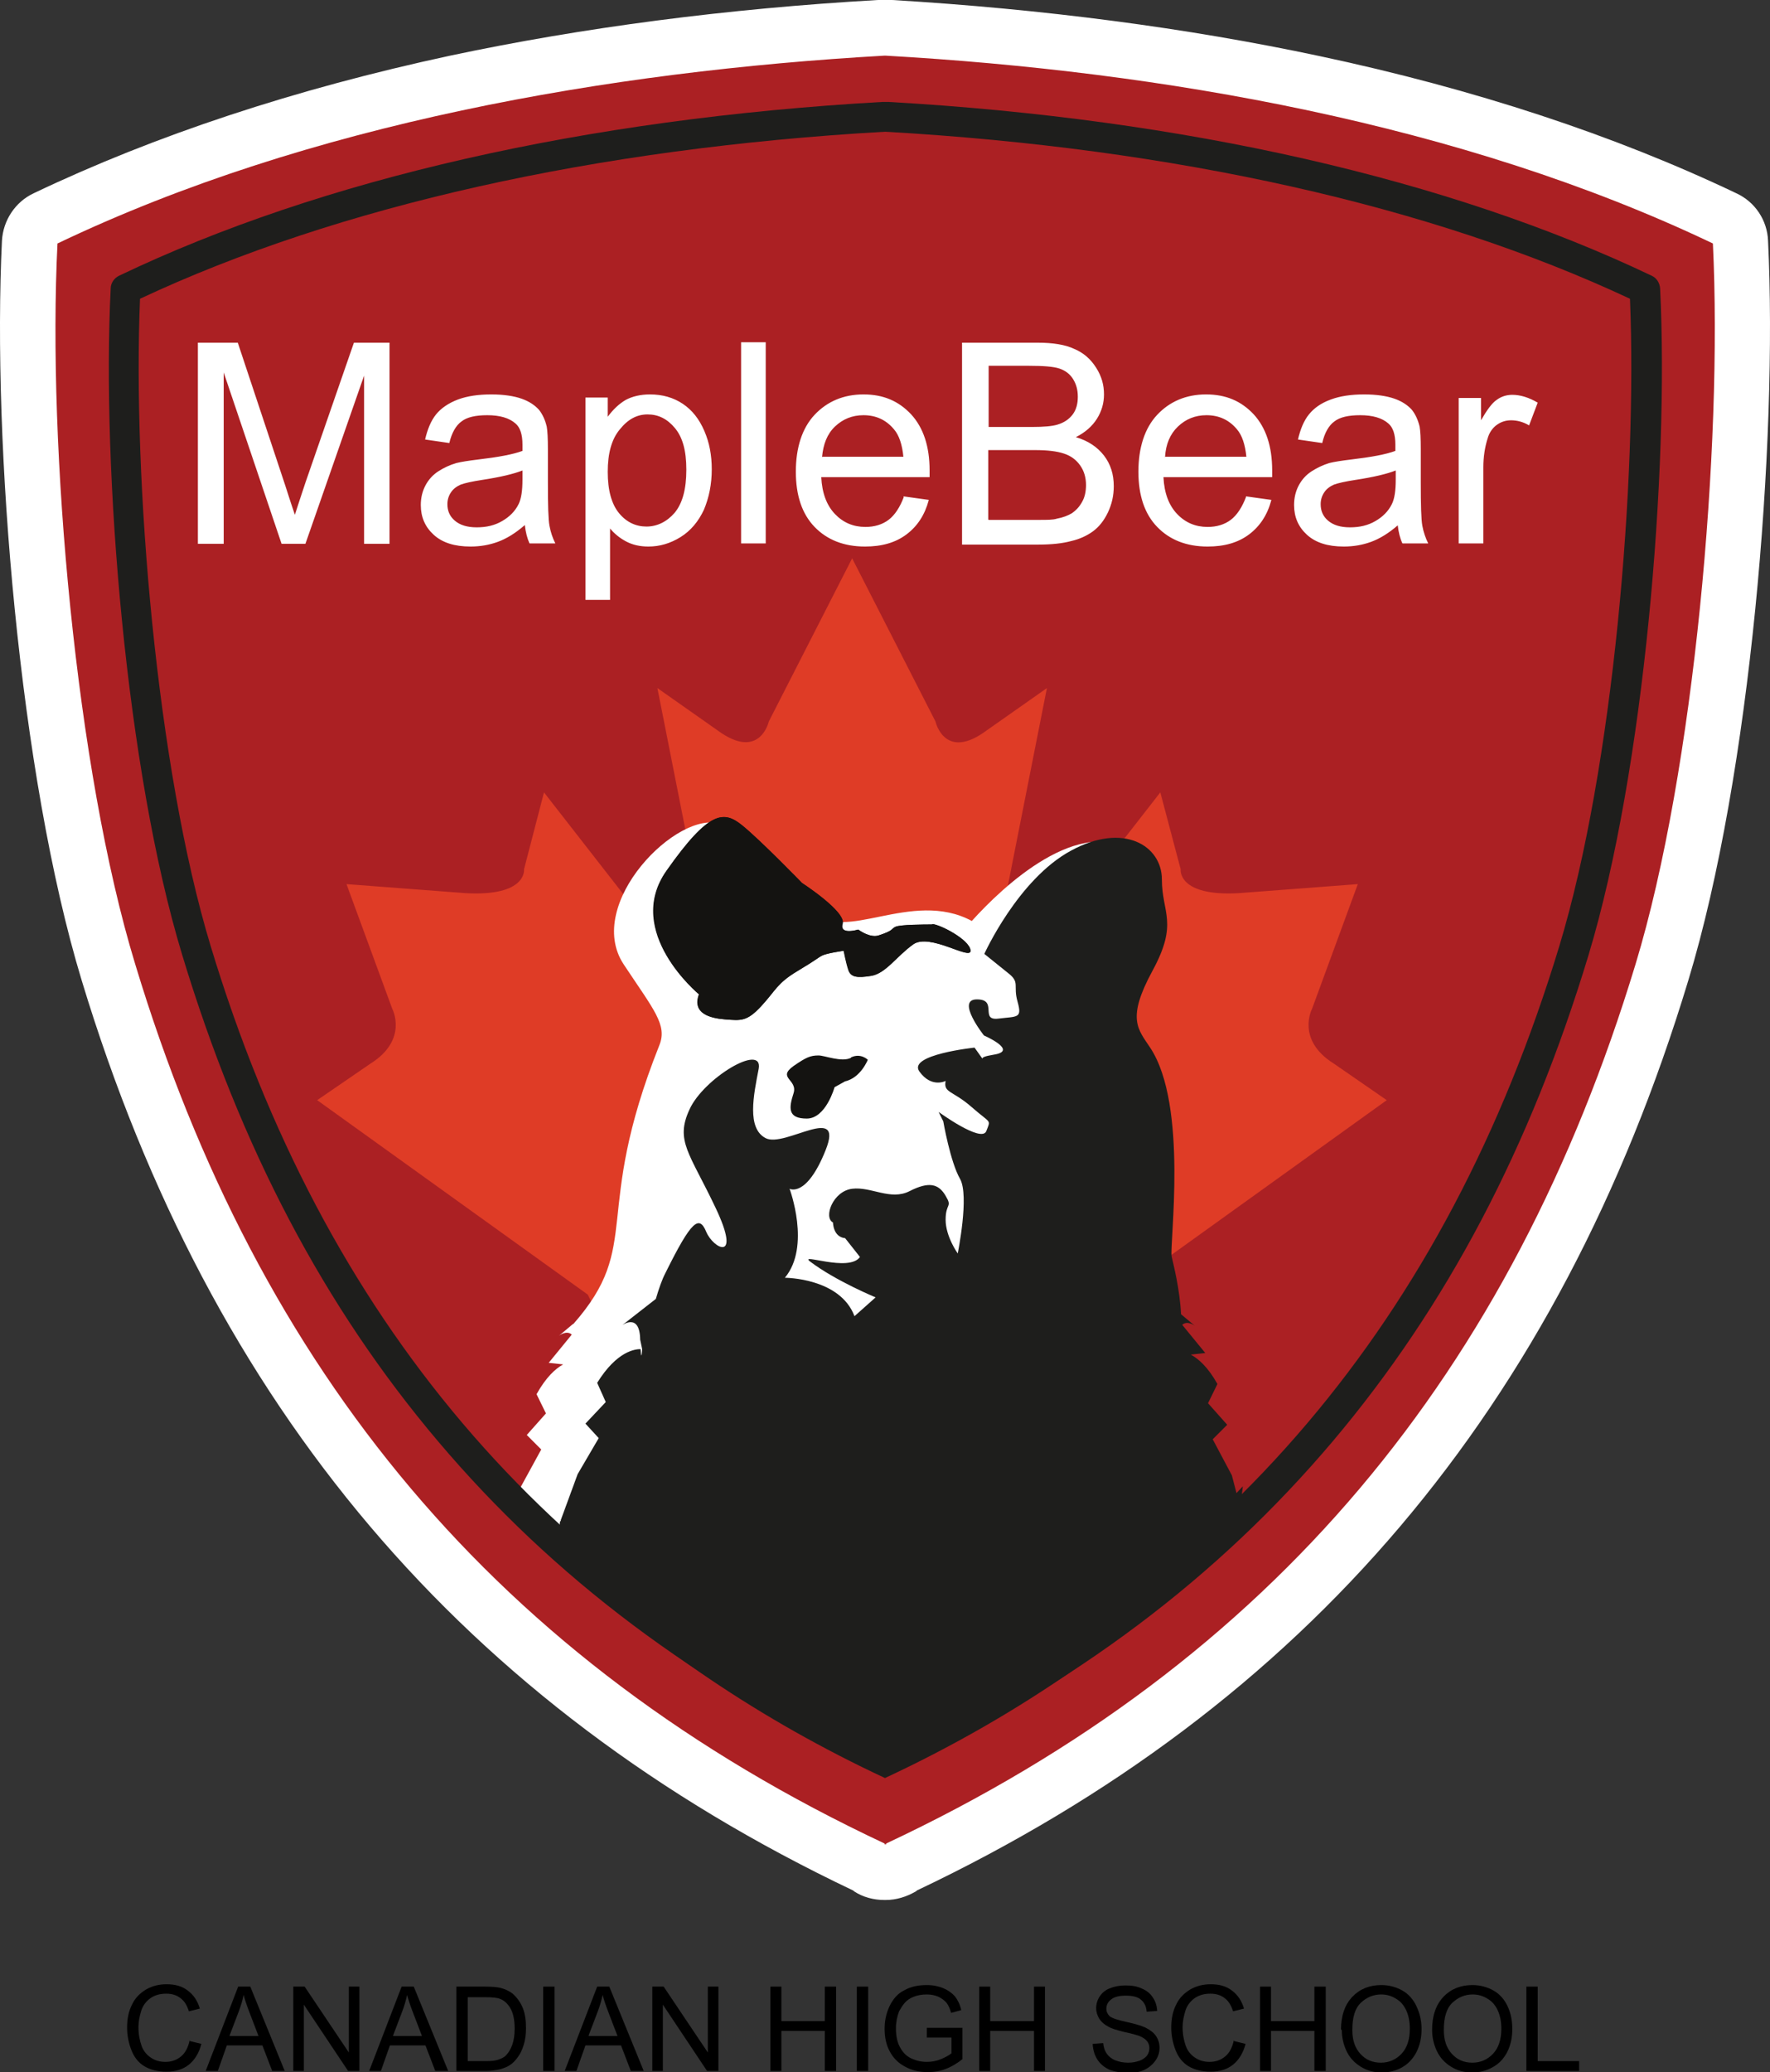
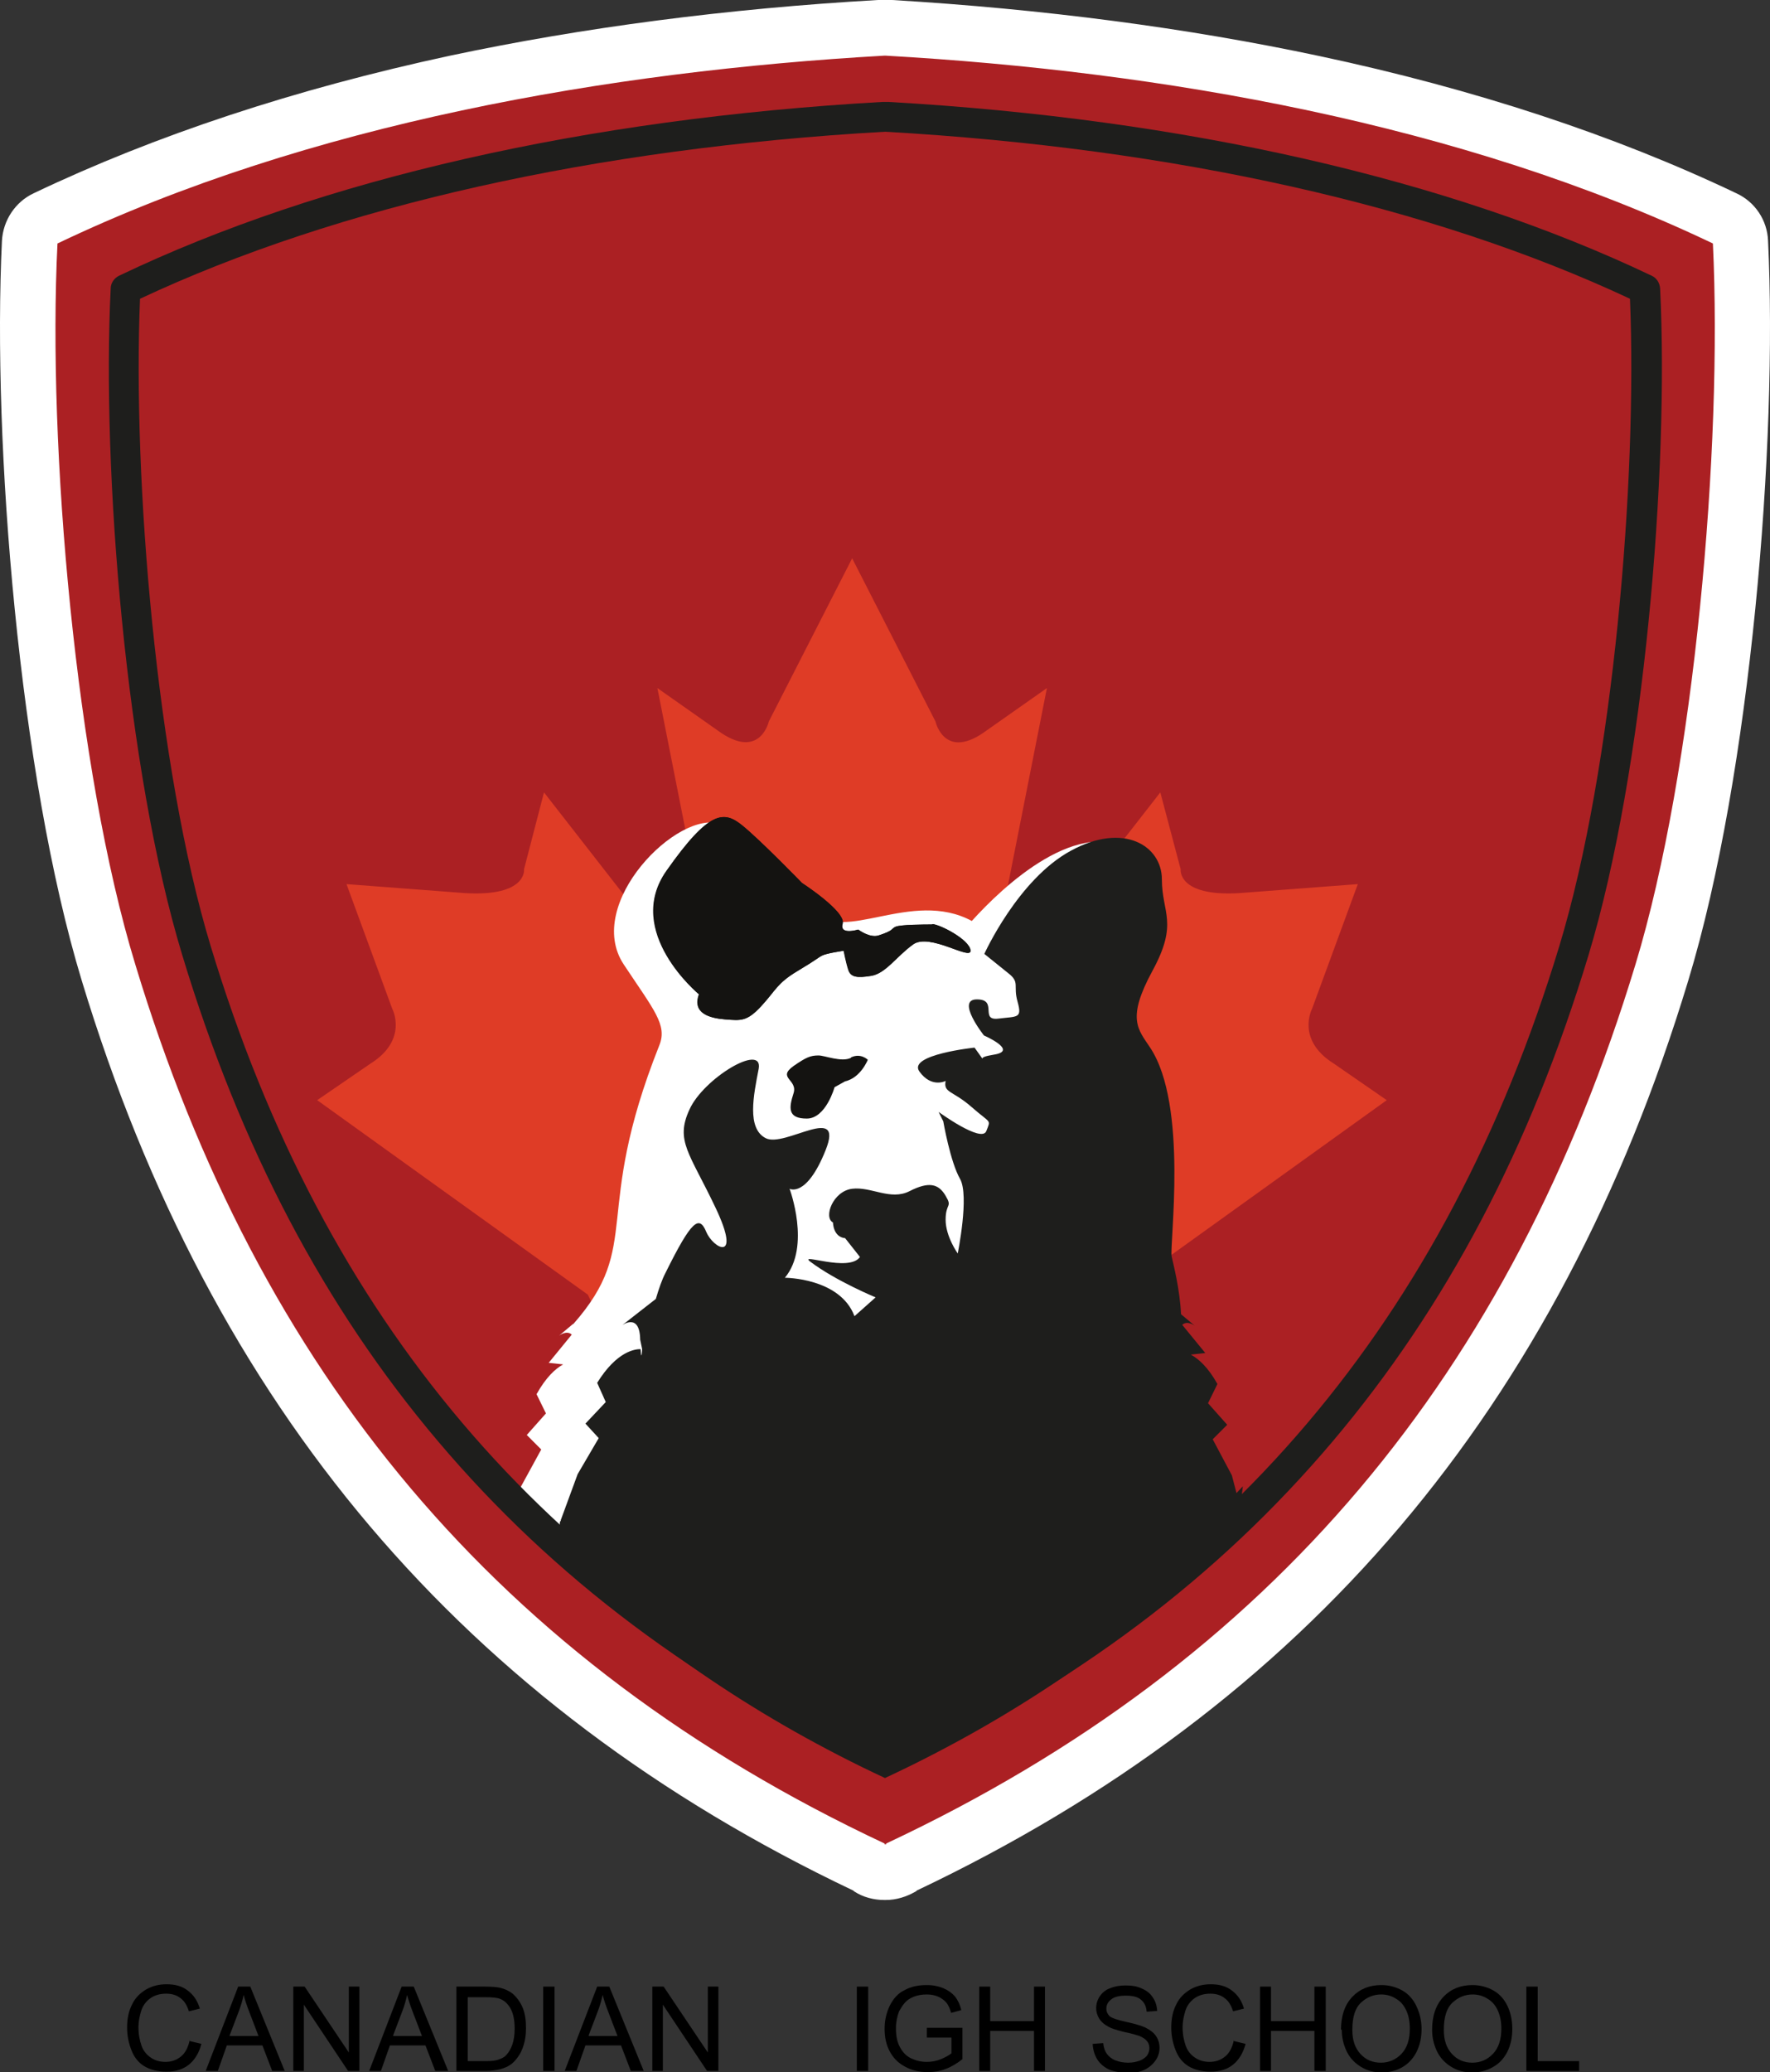
<svg xmlns="http://www.w3.org/2000/svg" width="88" height="103" viewBox="0 0 88 103" fill="none">
  <rect x="0" y="0" width="88" height="103" fill="#333333" stroke="none" />
  <g clip-path="url(#clip0_282_1454)">
    <path d="M43.961 93.061C43.709 93.061 43.436 92.983 43.222 92.846C43.184 92.827 43.164 92.807 43.125 92.788C24.051 83.764 11.705 69.245 5.386 48.352C2.314 38.238 0.992 21.964 1.478 12.044C1.497 11.537 1.808 11.089 2.256 10.855C13.299 5.593 27.648 2.319 43.786 1.403C43.845 1.403 43.903 1.403 43.961 1.403H44.039C44.039 1.403 44.156 1.403 44.233 1.403C60.371 2.339 74.72 5.593 85.745 10.875C86.192 11.089 86.503 11.557 86.522 12.064C87.008 21.984 85.667 38.277 82.614 48.372C76.295 69.245 63.929 83.784 44.875 92.807C44.836 92.827 44.817 92.846 44.778 92.866C44.544 93.002 44.292 93.08 44.039 93.08H43.961V93.061Z" fill="#AB2023" />
    <path d="M43.961 0C43.864 0 43.747 0 43.65 0C36.145 0.429 28.99 1.364 22.379 2.767C14.68 4.424 7.719 6.724 1.672 9.608C0.758 10.037 0.155 10.953 0.097 11.966C-0.389 22.003 0.953 38.491 4.064 48.742C10.499 69.966 23.059 84.778 42.425 93.977C42.425 93.977 42.444 93.996 42.464 94.016C42.911 94.308 43.436 94.444 43.961 94.444H44.039C44.564 94.444 45.069 94.288 45.536 94.016C45.536 94.016 45.575 93.996 45.575 93.977C64.96 84.778 77.501 69.985 83.936 48.742C87.047 38.491 88.389 22.003 87.903 11.966C87.864 10.953 87.261 10.037 86.328 9.608C80.281 6.724 73.301 4.424 65.601 2.787C59.01 1.384 51.855 0.448 44.35 0C44.253 0 44.136 0 44.039 0H43.961ZM44.039 2.767C57.727 3.547 72.659 6.139 85.161 12.103C85.647 22.198 84.247 38.277 81.311 47.943C75.167 68.173 63.326 82.595 44.058 91.638V91.677C44.058 91.677 44.039 91.677 44.019 91.677C44.019 91.677 44 91.677 43.98 91.677V91.638C24.712 82.595 12.852 68.173 6.727 47.943C3.772 38.277 2.353 22.198 2.858 12.103C15.341 6.139 30.273 3.547 43.961 2.767C43.961 2.767 43.98 2.767 44 2.767C44 2.767 44.019 2.767 44.039 2.767Z" fill="white" />
    <path d="M9.449 101.46L10.013 101.597C9.897 102.045 9.683 102.396 9.391 102.63C9.099 102.864 8.73 102.98 8.283 102.98C7.836 102.98 7.466 102.883 7.175 102.708C6.883 102.532 6.669 102.259 6.533 101.909C6.397 101.558 6.319 101.187 6.319 100.778C6.319 100.349 6.397 99.96 6.572 99.628C6.727 99.297 6.98 99.063 7.272 98.888C7.583 98.712 7.913 98.634 8.283 98.634C8.711 98.634 9.061 98.732 9.333 98.946C9.624 99.161 9.819 99.453 9.936 99.843L9.391 99.979C9.294 99.667 9.158 99.453 8.963 99.317C8.788 99.18 8.555 99.102 8.263 99.102C7.952 99.102 7.68 99.18 7.466 99.336C7.252 99.492 7.097 99.706 7.019 99.96C6.941 100.213 6.883 100.486 6.883 100.759C6.883 101.11 6.941 101.421 7.038 101.694C7.136 101.967 7.311 102.162 7.525 102.298C7.738 102.435 7.972 102.493 8.225 102.493C8.536 102.493 8.788 102.396 9.002 102.22C9.216 102.045 9.352 101.772 9.43 101.421" fill="black" />
    <path d="M11.432 101.207H12.852L12.405 100.038C12.269 99.687 12.171 99.394 12.113 99.161C12.055 99.433 11.977 99.706 11.88 99.96L11.413 101.187L11.432 101.207ZM10.227 102.942L11.841 98.751H12.444L14.155 102.942H13.532L13.046 101.675H11.277L10.83 102.942H10.246H10.227Z" fill="black" />
    <path d="M14.582 102.942V98.751H15.146L17.343 102.026V98.751H17.868V102.942H17.305L15.107 99.648V102.942H14.582Z" fill="black" />
    <path d="M19.56 101.207H20.979L20.532 100.038C20.396 99.687 20.299 99.394 20.241 99.161C20.182 99.433 20.104 99.706 20.007 99.96L19.541 101.187L19.56 101.207ZM18.355 102.942L19.968 98.751H20.571L22.282 102.942H21.64L21.154 101.675H19.385L18.938 102.942H18.355Z" fill="black" />
    <path d="M23.254 102.454H24.148C24.421 102.454 24.635 102.435 24.79 102.376C24.946 102.318 25.082 102.259 25.16 102.162C25.296 102.026 25.393 101.85 25.471 101.636C25.548 101.421 25.587 101.149 25.587 100.837C25.587 100.388 25.509 100.057 25.373 99.823C25.237 99.589 25.062 99.433 24.849 99.356C24.693 99.297 24.46 99.278 24.129 99.278H23.254V102.493V102.454ZM22.69 102.942V98.751H24.129C24.46 98.751 24.693 98.771 24.868 98.81C25.101 98.868 25.315 98.966 25.49 99.102C25.704 99.297 25.879 99.531 25.996 99.823C26.112 100.116 26.151 100.447 26.151 100.817C26.151 101.129 26.112 101.421 26.035 101.655C25.957 101.909 25.86 102.103 25.743 102.259C25.626 102.415 25.509 102.552 25.354 102.649C25.218 102.747 25.043 102.805 24.849 102.864C24.654 102.903 24.421 102.942 24.168 102.942H22.651H22.69Z" fill="black" />
    <path d="M27.57 98.751H27.007V102.942H27.57V98.751Z" fill="black" />
    <path d="M29.281 101.207H30.701L30.254 100.038C30.117 99.687 30.02 99.394 29.962 99.161C29.904 99.433 29.826 99.706 29.729 99.96L29.262 101.187L29.281 101.207ZM28.076 102.942L29.69 98.751H30.293L32.004 102.942H31.362L30.876 101.675H29.106L28.659 102.942H28.076Z" fill="black" />
    <path d="M32.431 102.942V98.751H32.995L35.192 102.026V98.751H35.717V102.942H35.153L32.956 99.648V102.942H32.431Z" fill="black" />
-     <path d="M38.303 102.942V98.751H38.848V100.466H41.006V98.751H41.57V102.942H41.006V100.954H38.848V102.942H38.303Z" fill="black" />
    <path d="M43.164 98.751H42.6V102.942H43.164V98.751Z" fill="black" />
    <path d="M46.08 101.285V100.798H47.85V102.357C47.578 102.571 47.286 102.747 47.014 102.844C46.722 102.961 46.43 103 46.119 103C45.711 103 45.342 102.922 44.992 102.727C44.661 102.552 44.408 102.298 44.233 101.967C44.058 101.636 43.98 101.266 43.98 100.856C43.98 100.447 44.058 100.077 44.233 99.706C44.408 99.356 44.642 99.083 44.972 98.927C45.283 98.751 45.653 98.674 46.08 98.674C46.391 98.674 46.664 98.732 46.897 98.829C47.13 98.927 47.325 99.063 47.48 99.239C47.616 99.414 47.733 99.648 47.791 99.921L47.286 100.057C47.227 99.843 47.15 99.667 47.053 99.55C46.955 99.433 46.819 99.336 46.664 99.258C46.489 99.18 46.294 99.141 46.08 99.141C45.828 99.141 45.614 99.18 45.419 99.258C45.225 99.336 45.089 99.433 44.972 99.57C44.855 99.706 44.778 99.843 44.7 99.979C44.603 100.233 44.544 100.525 44.544 100.817C44.544 101.188 44.603 101.499 44.739 101.753C44.875 102.006 45.05 102.201 45.303 102.318C45.555 102.435 45.808 102.493 46.08 102.493C46.314 102.493 46.547 102.454 46.78 102.357C47.014 102.259 47.189 102.162 47.305 102.065V101.285H46.08Z" fill="black" />
    <path d="M48.686 102.942V98.751H49.23V100.466H51.408V98.751H51.952V102.942H51.408V100.954H49.23V102.942H48.686Z" fill="black" />
    <path d="M54.325 101.597L54.849 101.558C54.869 101.772 54.927 101.948 55.024 102.084C55.122 102.22 55.258 102.337 55.452 102.415C55.647 102.493 55.861 102.532 56.094 102.532C56.308 102.532 56.483 102.493 56.658 102.435C56.813 102.376 56.949 102.279 57.027 102.181C57.105 102.064 57.144 101.948 57.144 101.811C57.144 101.675 57.105 101.558 57.027 101.46C56.949 101.363 56.833 101.285 56.658 101.207C56.541 101.168 56.308 101.09 55.919 101.012C55.53 100.915 55.258 100.837 55.102 100.739C54.908 100.642 54.752 100.505 54.655 100.349C54.558 100.194 54.499 100.018 54.499 99.823C54.499 99.609 54.558 99.414 54.674 99.239C54.791 99.063 54.966 98.907 55.199 98.829C55.433 98.732 55.685 98.693 55.958 98.693C56.269 98.693 56.541 98.732 56.774 98.849C57.008 98.946 57.202 99.102 57.319 99.297C57.455 99.492 57.513 99.706 57.533 99.96L57.008 99.999C56.988 99.726 56.891 99.531 56.716 99.394C56.56 99.258 56.308 99.2 55.977 99.2C55.647 99.2 55.394 99.258 55.238 99.394C55.083 99.511 55.005 99.667 55.005 99.843C55.005 99.999 55.063 100.116 55.16 100.213C55.258 100.31 55.549 100.408 55.997 100.505C56.444 100.603 56.755 100.7 56.93 100.778C57.163 100.895 57.358 101.032 57.474 101.207C57.591 101.382 57.649 101.577 57.649 101.792C57.649 102.006 57.591 102.22 57.455 102.415C57.319 102.61 57.144 102.766 56.91 102.883C56.677 103 56.405 103.039 56.113 103.039C55.744 103.039 55.413 102.98 55.16 102.883C54.908 102.766 54.713 102.61 54.558 102.376C54.422 102.162 54.344 101.909 54.325 101.616" fill="black" />
    <path d="M61.363 101.46L61.927 101.597C61.81 102.045 61.596 102.396 61.304 102.63C61.013 102.864 60.643 102.98 60.196 102.98C59.749 102.98 59.38 102.883 59.088 102.708C58.796 102.532 58.582 102.259 58.446 101.909C58.31 101.558 58.232 101.187 58.232 100.778C58.232 100.349 58.31 99.96 58.485 99.628C58.641 99.297 58.894 99.063 59.185 98.888C59.496 98.712 59.827 98.634 60.196 98.634C60.624 98.634 60.974 98.732 61.246 98.946C61.538 99.161 61.732 99.453 61.849 99.843L61.304 99.979C61.207 99.667 61.071 99.453 60.877 99.317C60.702 99.18 60.468 99.102 60.177 99.102C59.866 99.102 59.593 99.18 59.38 99.336C59.166 99.492 59.01 99.706 58.932 99.96C58.855 100.213 58.796 100.486 58.796 100.759C58.796 101.11 58.855 101.421 58.952 101.694C59.049 101.967 59.224 102.162 59.438 102.298C59.652 102.435 59.885 102.493 60.138 102.493C60.449 102.493 60.702 102.396 60.916 102.22C61.13 102.045 61.266 101.772 61.343 101.421" fill="black" />
-     <path d="M62.646 102.942V98.751H63.19V100.466H65.349V98.751H65.912V102.942H65.349V100.954H63.19V102.942H62.646Z" fill="black" />
+     <path d="M62.646 102.942V98.751H63.19V100.466H65.349V98.751H65.912V102.942H65.349V100.954H63.19V102.942Z" fill="black" />
    <path d="M67.235 100.915C67.235 101.421 67.371 101.811 67.643 102.104C67.915 102.396 68.246 102.532 68.654 102.532C69.062 102.532 69.412 102.376 69.685 102.084C69.957 101.792 70.093 101.382 70.093 100.837C70.093 100.505 70.035 100.194 69.918 99.94C69.801 99.687 69.646 99.492 69.412 99.356C69.198 99.219 68.946 99.141 68.674 99.141C68.285 99.141 67.954 99.278 67.662 99.55C67.371 99.823 67.235 100.272 67.235 100.895M66.671 100.895C66.671 100.194 66.865 99.648 67.235 99.258C67.604 98.868 68.09 98.674 68.674 98.674C69.062 98.674 69.412 98.771 69.724 98.946C70.035 99.122 70.268 99.395 70.423 99.726C70.579 100.057 70.676 100.427 70.676 100.856C70.676 101.285 70.598 101.655 70.423 102.006C70.249 102.337 70.015 102.591 69.704 102.766C69.393 102.942 69.043 103.02 68.693 103.02C68.304 103.02 67.954 102.922 67.643 102.727C67.332 102.532 67.099 102.279 66.943 101.948C66.788 101.616 66.71 101.266 66.71 100.895" fill="black" />
    <path d="M71.784 100.915C71.784 101.421 71.921 101.811 72.193 102.104C72.465 102.396 72.796 102.532 73.204 102.532C73.612 102.532 73.962 102.376 74.234 102.084C74.507 101.792 74.643 101.382 74.643 100.837C74.643 100.505 74.584 100.194 74.468 99.94C74.351 99.687 74.195 99.492 73.962 99.356C73.748 99.219 73.496 99.141 73.223 99.141C72.834 99.141 72.504 99.278 72.212 99.55C71.921 99.823 71.784 100.272 71.784 100.895M71.201 100.895C71.201 100.194 71.396 99.648 71.765 99.258C72.134 98.868 72.621 98.674 73.204 98.674C73.593 98.674 73.943 98.771 74.254 98.946C74.565 99.122 74.798 99.395 74.954 99.726C75.109 100.057 75.187 100.427 75.187 100.856C75.187 101.285 75.109 101.655 74.934 102.006C74.759 102.337 74.526 102.591 74.195 102.766C73.884 102.942 73.534 103.02 73.184 103.02C72.796 103.02 72.445 102.922 72.134 102.727C71.823 102.532 71.59 102.279 71.434 101.948C71.279 101.616 71.201 101.266 71.201 100.895Z" fill="black" />
    <path d="M75.887 102.942V98.751H76.451V102.454H78.512V102.942H75.887Z" fill="black" />
    <path d="M55.024 65.269H29.671L29.223 64.353L15.769 54.687L18.413 52.874C20.318 51.685 19.502 50.146 19.502 50.146L17.227 43.948L23.137 44.396C26.229 44.572 26.054 43.207 26.054 43.207L27.046 39.388L33.229 47.32C35.678 49.327 35.134 46.599 35.134 46.599L32.684 34.203L35.678 36.308C37.778 37.848 38.225 35.86 38.225 35.86L42.367 27.753L46.508 35.86C46.508 35.86 46.956 37.867 49.055 36.308L52.05 34.203L49.6 46.599C49.6 46.599 49.055 49.327 51.505 47.32L57.688 39.388L58.699 43.207C58.699 43.207 58.524 44.572 61.596 44.396L67.507 43.948L65.232 50.146C65.232 50.146 64.415 51.685 66.321 52.874L68.946 54.687L55.491 64.353L55.044 65.269H55.024Z" fill="#DF3C26" />
    <path d="M28.504 65.815C32.004 61.839 29.398 60.455 32.781 51.958C33.19 50.944 32.509 50.204 31.012 47.943C29.009 44.922 33.734 40.206 35.814 40.966C36.339 41.161 38.322 43.324 40.559 45.254C41.842 46.969 45.322 44.162 48.316 45.78C49.813 44.123 53.683 40.401 56.541 42.408L51.058 49.541C53.955 56.733 60.76 75.209 60.76 75.209L43.961 87.701L28.251 76.924L25.704 74.254L26.909 72.051L26.19 71.33L27.143 70.258L26.676 69.303C27.143 68.465 27.609 68.037 27.998 67.822L27.279 67.744L28.426 66.341C28.173 66.107 27.804 66.38 27.765 66.419L28.484 65.815H28.504Z" fill="white" />
-     <path d="M9.838 27.031V17.034H11.822L14.174 24.108C14.388 24.771 14.544 25.258 14.66 25.589C14.777 25.219 14.952 24.693 15.185 23.991L17.596 17.034H19.366V27.031H18.102V18.671L15.185 27.031H13.999L11.122 18.515V27.031H9.858H9.838ZM26.073 26.116C25.626 26.505 25.179 26.778 24.751 26.934C24.324 27.09 23.876 27.168 23.39 27.168C22.593 27.168 21.99 26.973 21.563 26.583C21.135 26.193 20.921 25.706 20.921 25.102C20.921 24.751 20.999 24.42 21.154 24.128C21.31 23.835 21.524 23.601 21.796 23.426C22.068 23.251 22.36 23.114 22.69 23.017C22.924 22.958 23.293 22.9 23.779 22.841C24.771 22.724 25.51 22.588 25.976 22.413V22.101C25.976 21.594 25.86 21.243 25.626 21.048C25.315 20.775 24.849 20.639 24.226 20.639C23.643 20.639 23.215 20.736 22.943 20.951C22.671 21.146 22.457 21.516 22.34 22.023L21.135 21.847C21.252 21.341 21.427 20.912 21.679 20.6C21.932 20.288 22.302 20.035 22.768 19.859C23.235 19.684 23.799 19.606 24.421 19.606C25.043 19.606 25.549 19.684 25.937 19.82C26.326 19.957 26.598 20.152 26.793 20.366C26.968 20.581 27.104 20.873 27.182 21.204C27.221 21.419 27.24 21.789 27.24 22.335V23.972C27.24 25.102 27.259 25.823 27.318 26.135C27.376 26.447 27.473 26.739 27.61 27.012H26.326C26.21 26.759 26.132 26.447 26.093 26.096M25.976 23.387C25.529 23.562 24.868 23.718 23.974 23.855C23.468 23.933 23.118 24.011 22.904 24.089C22.69 24.186 22.535 24.303 22.418 24.478C22.302 24.654 22.243 24.849 22.243 25.063C22.243 25.394 22.36 25.667 22.613 25.882C22.865 26.096 23.215 26.213 23.701 26.213C24.188 26.213 24.596 26.116 24.965 25.901C25.335 25.687 25.607 25.414 25.782 25.063C25.918 24.79 25.976 24.381 25.976 23.835V23.387ZM29.107 29.799V19.762H30.215V20.717C30.487 20.347 30.779 20.074 31.109 19.879C31.44 19.703 31.848 19.606 32.315 19.606C32.937 19.606 33.481 19.762 33.948 20.074C34.415 20.386 34.765 20.834 35.017 21.419C35.27 22.003 35.387 22.627 35.387 23.328C35.387 24.069 35.251 24.732 34.998 25.336C34.726 25.921 34.337 26.388 33.831 26.7C33.326 27.012 32.801 27.168 32.237 27.168C31.829 27.168 31.459 27.09 31.129 26.915C30.798 26.739 30.545 26.525 30.331 26.271V29.818H29.107V29.799ZM30.215 23.445C30.215 24.381 30.409 25.063 30.779 25.511C31.148 25.959 31.615 26.174 32.14 26.174C32.665 26.174 33.151 25.94 33.54 25.492C33.928 25.024 34.123 24.323 34.123 23.348C34.123 22.373 33.928 21.73 33.559 21.282C33.17 20.814 32.723 20.6 32.198 20.6C31.673 20.6 31.226 20.834 30.818 21.341C30.409 21.828 30.215 22.529 30.215 23.465M36.845 17.014H38.07V27.012H36.845V17.014ZM44.914 24.673L46.178 24.849C45.983 25.589 45.614 26.154 45.069 26.564C44.525 26.973 43.845 27.168 43.008 27.168C41.959 27.168 41.123 26.837 40.5 26.193C39.878 25.55 39.567 24.634 39.567 23.445C39.567 22.257 39.878 21.282 40.5 20.619C41.123 19.957 41.939 19.606 42.931 19.606C43.922 19.606 44.681 19.937 45.303 20.6C45.906 21.263 46.217 22.179 46.217 23.387V23.718H40.831C40.87 24.517 41.103 25.122 41.511 25.55C41.92 25.979 42.425 26.193 43.028 26.193C43.475 26.193 43.864 26.076 44.175 25.843C44.486 25.609 44.739 25.219 44.933 24.712M40.889 22.705H44.914C44.856 22.101 44.7 21.633 44.447 21.341C44.058 20.873 43.553 20.639 42.931 20.639C42.367 20.639 41.9 20.834 41.511 21.204C41.123 21.575 40.928 22.081 40.87 22.724M47.83 27.031V17.034H51.583C52.341 17.034 52.963 17.131 53.411 17.345C53.877 17.54 54.227 17.852 54.499 18.281C54.772 18.71 54.888 19.138 54.888 19.606C54.888 20.035 54.772 20.444 54.538 20.814C54.305 21.185 53.955 21.497 53.488 21.73C54.091 21.906 54.558 22.218 54.888 22.646C55.219 23.075 55.374 23.582 55.374 24.166C55.374 24.634 55.277 25.063 55.083 25.472C54.888 25.882 54.636 26.193 54.344 26.408C54.052 26.622 53.683 26.798 53.255 26.895C52.827 27.012 52.283 27.07 51.641 27.07H47.83V27.031ZM49.153 21.224H51.311C51.894 21.224 52.322 21.185 52.575 21.107C52.905 21.009 53.158 20.834 53.333 20.6C53.508 20.366 53.586 20.074 53.586 19.723C53.586 19.372 53.508 19.099 53.352 18.846C53.197 18.593 52.963 18.417 52.672 18.32C52.38 18.222 51.875 18.183 51.155 18.183H49.153V21.224ZM49.153 25.843H51.641C52.069 25.843 52.361 25.843 52.536 25.784C52.847 25.726 53.099 25.628 53.294 25.511C53.488 25.375 53.663 25.2 53.8 24.946C53.936 24.712 53.994 24.42 53.994 24.108C53.994 23.738 53.897 23.407 53.702 23.134C53.508 22.861 53.255 22.666 52.905 22.549C52.555 22.432 52.089 22.373 51.447 22.373H49.133V25.823L49.153 25.843ZM61.946 24.673L63.21 24.849C63.016 25.589 62.646 26.154 62.102 26.564C61.557 26.973 60.877 27.168 60.041 27.168C58.991 27.168 58.155 26.837 57.533 26.193C56.91 25.55 56.599 24.634 56.599 23.445C56.599 22.257 56.91 21.282 57.533 20.619C58.155 19.957 58.971 19.606 59.963 19.606C60.955 19.606 61.713 19.937 62.335 20.6C62.938 21.263 63.249 22.179 63.249 23.387V23.718H57.844C57.883 24.517 58.116 25.122 58.524 25.55C58.932 25.979 59.438 26.193 60.041 26.193C60.488 26.193 60.877 26.076 61.188 25.843C61.499 25.609 61.752 25.219 61.946 24.712M57.941 22.705H61.966C61.907 22.101 61.752 21.633 61.499 21.341C61.11 20.873 60.605 20.639 59.982 20.639C59.419 20.639 58.952 20.834 58.563 21.204C58.174 21.575 57.96 22.081 57.922 22.724M69.49 26.116C69.043 26.505 68.596 26.778 68.168 26.934C67.74 27.09 67.293 27.168 66.807 27.168C66.01 27.168 65.407 26.973 64.979 26.583C64.552 26.193 64.338 25.706 64.338 25.102C64.338 24.751 64.415 24.42 64.571 24.128C64.727 23.835 64.941 23.601 65.213 23.426C65.485 23.251 65.776 23.114 66.088 23.017C66.321 22.958 66.69 22.9 67.176 22.841C68.168 22.724 68.907 22.588 69.374 22.413V22.101C69.374 21.594 69.257 21.243 69.023 21.048C68.712 20.775 68.246 20.639 67.624 20.639C67.04 20.639 66.613 20.736 66.34 20.951C66.068 21.146 65.854 21.516 65.738 22.023L64.532 21.847C64.649 21.341 64.824 20.912 65.077 20.6C65.329 20.288 65.679 20.035 66.165 19.859C66.632 19.684 67.196 19.606 67.818 19.606C68.44 19.606 68.946 19.684 69.335 19.82C69.724 19.957 69.996 20.152 70.19 20.366C70.365 20.581 70.501 20.873 70.579 21.204C70.618 21.419 70.637 21.789 70.637 22.335V23.972C70.637 25.102 70.657 25.823 70.715 26.135C70.773 26.447 70.871 26.739 71.007 27.012H69.724C69.607 26.759 69.529 26.447 69.49 26.096M69.393 23.387C68.946 23.562 68.285 23.718 67.39 23.855C66.885 23.933 66.535 24.011 66.321 24.089C66.107 24.186 65.951 24.303 65.835 24.478C65.718 24.654 65.66 24.849 65.66 25.063C65.66 25.394 65.776 25.667 66.029 25.882C66.282 26.096 66.632 26.213 67.118 26.213C67.604 26.213 68.013 26.116 68.382 25.901C68.751 25.687 69.023 25.414 69.198 25.063C69.335 24.79 69.393 24.381 69.393 23.835V23.387ZM72.523 27.031V19.782H73.632V20.892C73.923 20.386 74.176 20.035 74.409 19.879C74.643 19.703 74.915 19.626 75.187 19.626C75.595 19.626 76.023 19.762 76.451 20.015L76.023 21.146C75.731 20.97 75.42 20.892 75.129 20.892C74.856 20.892 74.623 20.97 74.409 21.126C74.195 21.282 74.04 21.516 73.962 21.789C73.826 22.218 73.748 22.705 73.748 23.231V27.012H72.523V27.031Z" fill="white" />
    <path d="M46.372 45.955C46.022 45.955 44.758 45.955 44.525 46.072C44.291 46.189 44.467 46.248 43.689 46.501C43.242 46.638 42.678 46.209 42.678 46.209C42.678 46.209 41.725 46.501 41.9 45.916C42.075 45.312 39.878 43.89 39.878 43.89C39.878 43.89 37.797 41.746 36.903 41.025C36.009 40.304 35.289 40.245 33.151 43.285C31.012 46.326 34.764 49.425 34.764 49.425C34.414 50.379 35.309 50.613 36.067 50.672C36.845 50.73 37.136 50.789 37.856 50.009C38.575 49.23 38.634 48.879 39.645 48.275C40.656 47.67 40.656 47.612 40.889 47.495C41.122 47.378 41.958 47.261 41.958 47.261C41.958 47.261 42.075 47.865 42.192 48.216C42.308 48.567 42.6 48.625 43.319 48.508C44.039 48.392 44.564 47.553 45.4 46.949C46.236 46.345 48.316 47.787 48.258 47.242C48.2 46.696 46.703 45.936 46.352 45.936" fill="#141311" />
    <path d="M46.353 45.955C46.003 45.955 44.739 45.955 44.506 46.072C44.272 46.189 44.447 46.248 43.669 46.501C43.222 46.638 42.658 46.209 42.658 46.209C42.658 46.209 41.706 46.501 41.881 45.916C42.056 45.312 39.859 43.89 39.859 43.89C39.859 43.89 37.778 41.746 36.884 41.025C35.989 40.304 35.27 40.245 33.131 43.285C30.992 46.326 34.745 49.425 34.745 49.425C34.395 50.379 35.289 50.613 36.048 50.672C36.825 50.73 37.117 50.789 37.837 50.009C38.556 49.23 38.614 48.879 39.625 48.275C40.636 47.67 40.636 47.612 40.87 47.495C41.103 47.378 41.939 47.261 41.939 47.261C41.939 47.261 42.056 47.865 42.172 48.216C42.289 48.567 42.581 48.625 43.3 48.508C44.02 48.392 44.544 47.553 45.38 46.949C46.217 46.345 48.297 47.787 48.239 47.242C48.18 46.696 46.703 45.936 46.333 45.936" fill="#141311" />
    <path d="M42.309 52.582C41.842 52.816 41.006 52.465 40.695 52.465C40.286 52.465 40.072 52.562 39.45 52.991C38.614 53.595 39.684 53.654 39.45 54.355C39.217 55.076 39.159 55.602 40.111 55.602C41.064 55.602 41.492 54.043 41.492 54.043L42.017 53.751C42.795 53.576 43.145 52.679 43.145 52.679C43.145 52.679 42.795 52.328 42.309 52.562" fill="#141311" />
    <path d="M61.499 74.312L61.246 73.338L60.293 71.544L61.013 70.823L60.06 69.751L60.527 68.796C60.06 67.959 59.593 67.549 59.205 67.335L59.924 67.257L58.777 65.854C59.049 65.62 59.399 65.893 59.438 65.932L58.718 65.328C58.66 64.1 58.349 62.891 58.252 62.463C58.135 61.858 59.088 54.94 57.182 52.075C56.58 51.159 55.996 50.652 57.299 48.255C58.602 45.858 57.766 45.39 57.766 43.714C57.766 42.038 55.86 40.849 53.235 42.291C50.611 43.714 48.938 47.417 48.938 47.417L50.124 48.372C50.727 48.84 50.358 48.976 50.591 49.795C50.825 50.633 50.591 50.516 49.638 50.633C48.686 50.75 49.638 49.678 48.569 49.678C47.5 49.678 48.919 51.471 48.919 51.471C48.919 51.471 50.669 52.231 49.405 52.426C48.938 52.504 48.841 52.562 48.841 52.621L48.452 52.075C48.452 52.075 45.108 52.426 45.711 53.264C46.314 54.102 47.014 53.731 47.014 53.731C46.897 54.336 47.364 54.199 48.316 55.037C49.269 55.875 49.269 55.622 49.036 56.226C48.802 56.83 46.664 55.271 46.664 55.271L46.897 55.739C46.897 55.739 47.247 57.766 47.733 58.604C48.2 59.442 47.616 62.307 47.616 62.307C47.616 62.307 47.014 61.469 47.014 60.631C47.014 59.793 47.364 60.026 47.014 59.442C46.664 58.838 46.178 58.721 45.225 59.208C44.272 59.695 43.319 58.974 42.367 59.091C41.414 59.208 40.928 60.514 41.414 60.767C41.414 60.767 41.414 61.488 42.017 61.547L42.755 62.482C42.211 63.262 39.664 62.248 40.286 62.716C41.55 63.671 43.533 64.49 43.533 64.49L42.483 65.425C41.764 63.515 39.022 63.515 39.022 63.515C40.325 61.956 39.256 59.091 39.256 59.091C39.256 59.091 40.092 59.559 41.044 57.181C41.997 54.803 39.022 57.064 38.07 56.577C37.117 56.09 37.467 54.433 37.72 53.127C37.953 51.822 34.978 53.595 34.278 55.154C33.559 56.713 34.278 57.298 35.581 60.046C36.884 62.794 35.464 62.073 35.114 61.235C34.764 60.397 34.395 60.631 33.092 63.262C32.917 63.593 32.762 64.041 32.606 64.567L30.934 65.873C30.934 65.873 31.809 65.23 31.828 66.594L31.926 67.062C31.926 67.062 31.887 67.764 31.848 67.062C31.595 67.062 30.681 67.14 29.69 68.738L30.117 69.693L29.106 70.765L29.767 71.486L28.718 73.279L27.881 75.559C27.881 75.559 27.901 75.696 27.901 75.774C27.901 75.696 27.901 75.618 27.881 75.559V75.618H27.843C27.765 76.261 27.745 76.865 27.765 77.469C32.392 81.796 37.778 85.479 44 88.383C50.805 85.206 56.599 81.114 61.499 76.241C61.596 75.462 61.693 74.682 61.791 73.883C61.674 74 61.557 74.137 61.441 74.254" fill="#1E1E1C" />
    <path d="M6.961 14.851C6.591 23.816 7.777 38.14 10.48 47.047C16.099 65.6 27.065 78.522 44 86.551C60.916 78.541 71.882 65.6 77.52 47.047C80.223 38.14 81.409 23.816 81.039 14.851C71.182 10.232 58.388 7.367 44 6.548C29.612 7.367 16.819 10.232 6.961 14.851ZM44.039 88.11H44C43.844 88.11 43.708 88.071 43.572 87.993C43.533 87.974 43.514 87.954 43.475 87.935C34.629 83.764 27.512 78.424 21.776 71.642C16.119 64.957 11.958 57.045 9.061 47.475C6.261 38.257 5.055 23.387 5.503 14.344C5.503 14.071 5.678 13.818 5.93 13.701C16.002 8.887 29.107 5.905 43.864 5.067C43.922 5.067 43.961 5.067 44.02 5.067C44.078 5.067 44.117 5.067 44.175 5.067C58.913 5.905 72.037 8.906 82.109 13.701C82.362 13.818 82.517 14.052 82.537 14.344C82.984 23.387 81.759 38.257 78.978 47.475C76.081 57.045 71.921 64.938 66.263 71.642C60.527 78.424 53.43 83.764 44.564 87.935C44.525 87.954 44.506 87.974 44.467 87.993C44.35 88.071 44.214 88.11 44.078 88.11" fill="#1E1E1C" />
  </g>
  <defs>
    <clipPath id="clip0_282_1454">
      <rect width="88" height="103" fill="white" />
    </clipPath>
  </defs>
</svg>